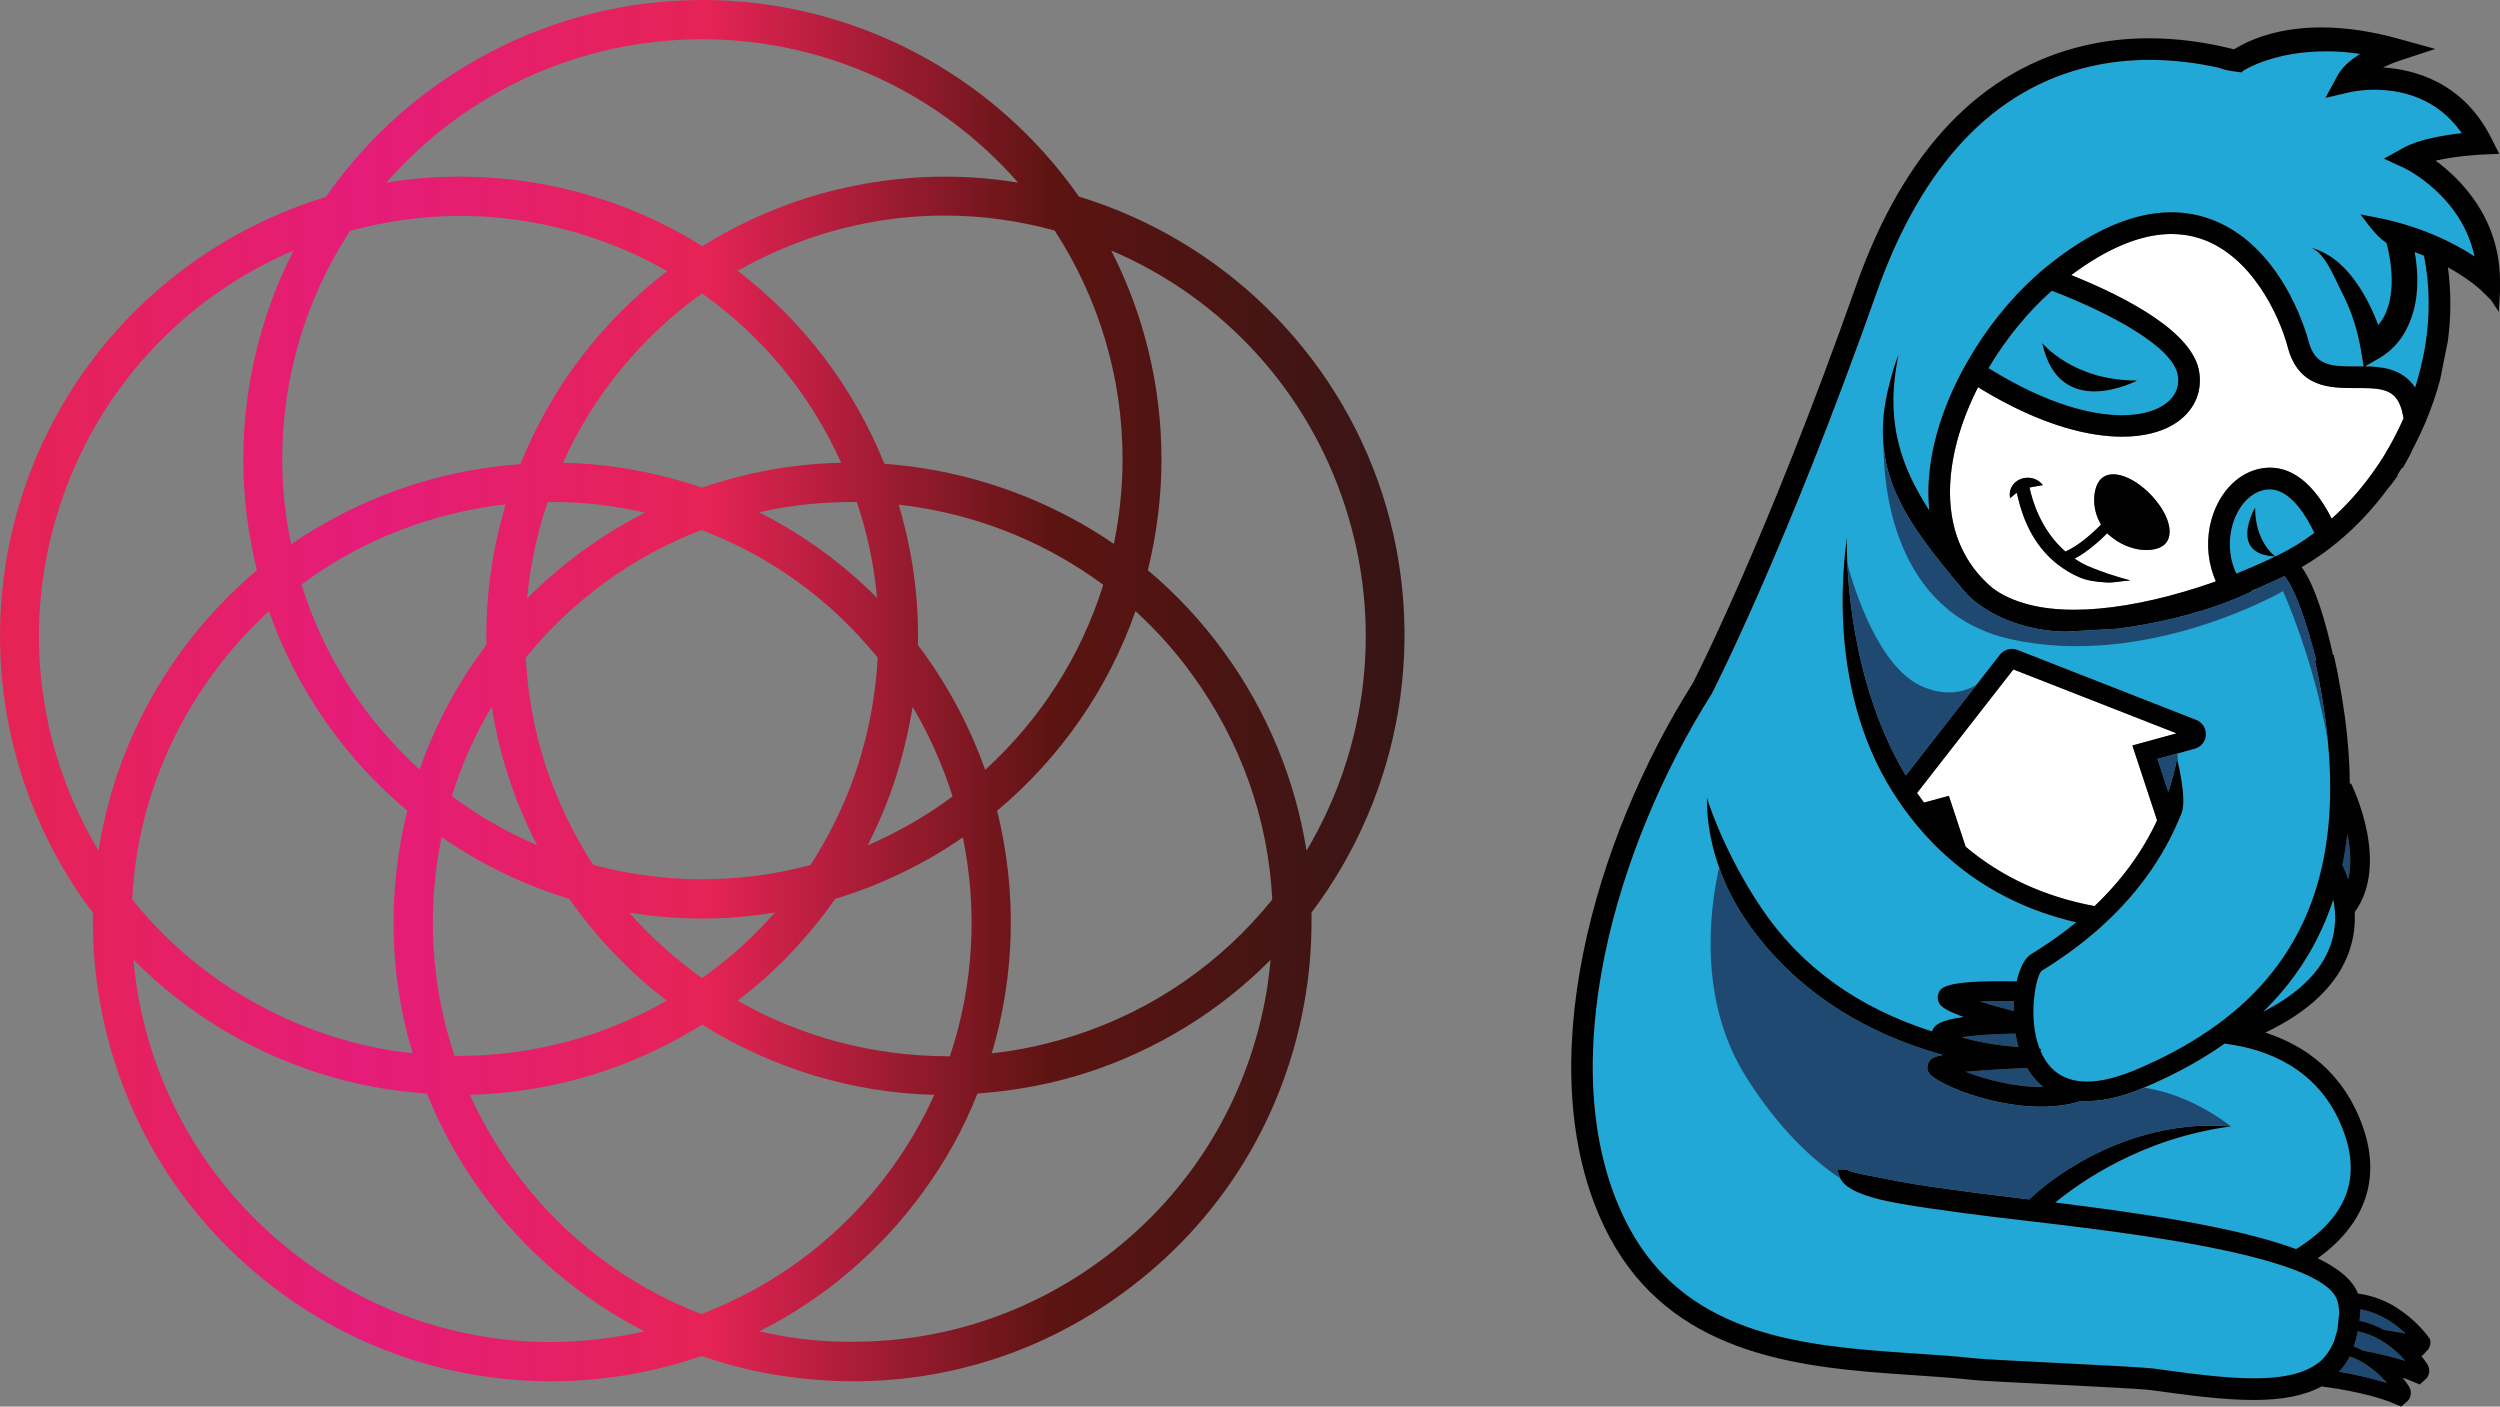
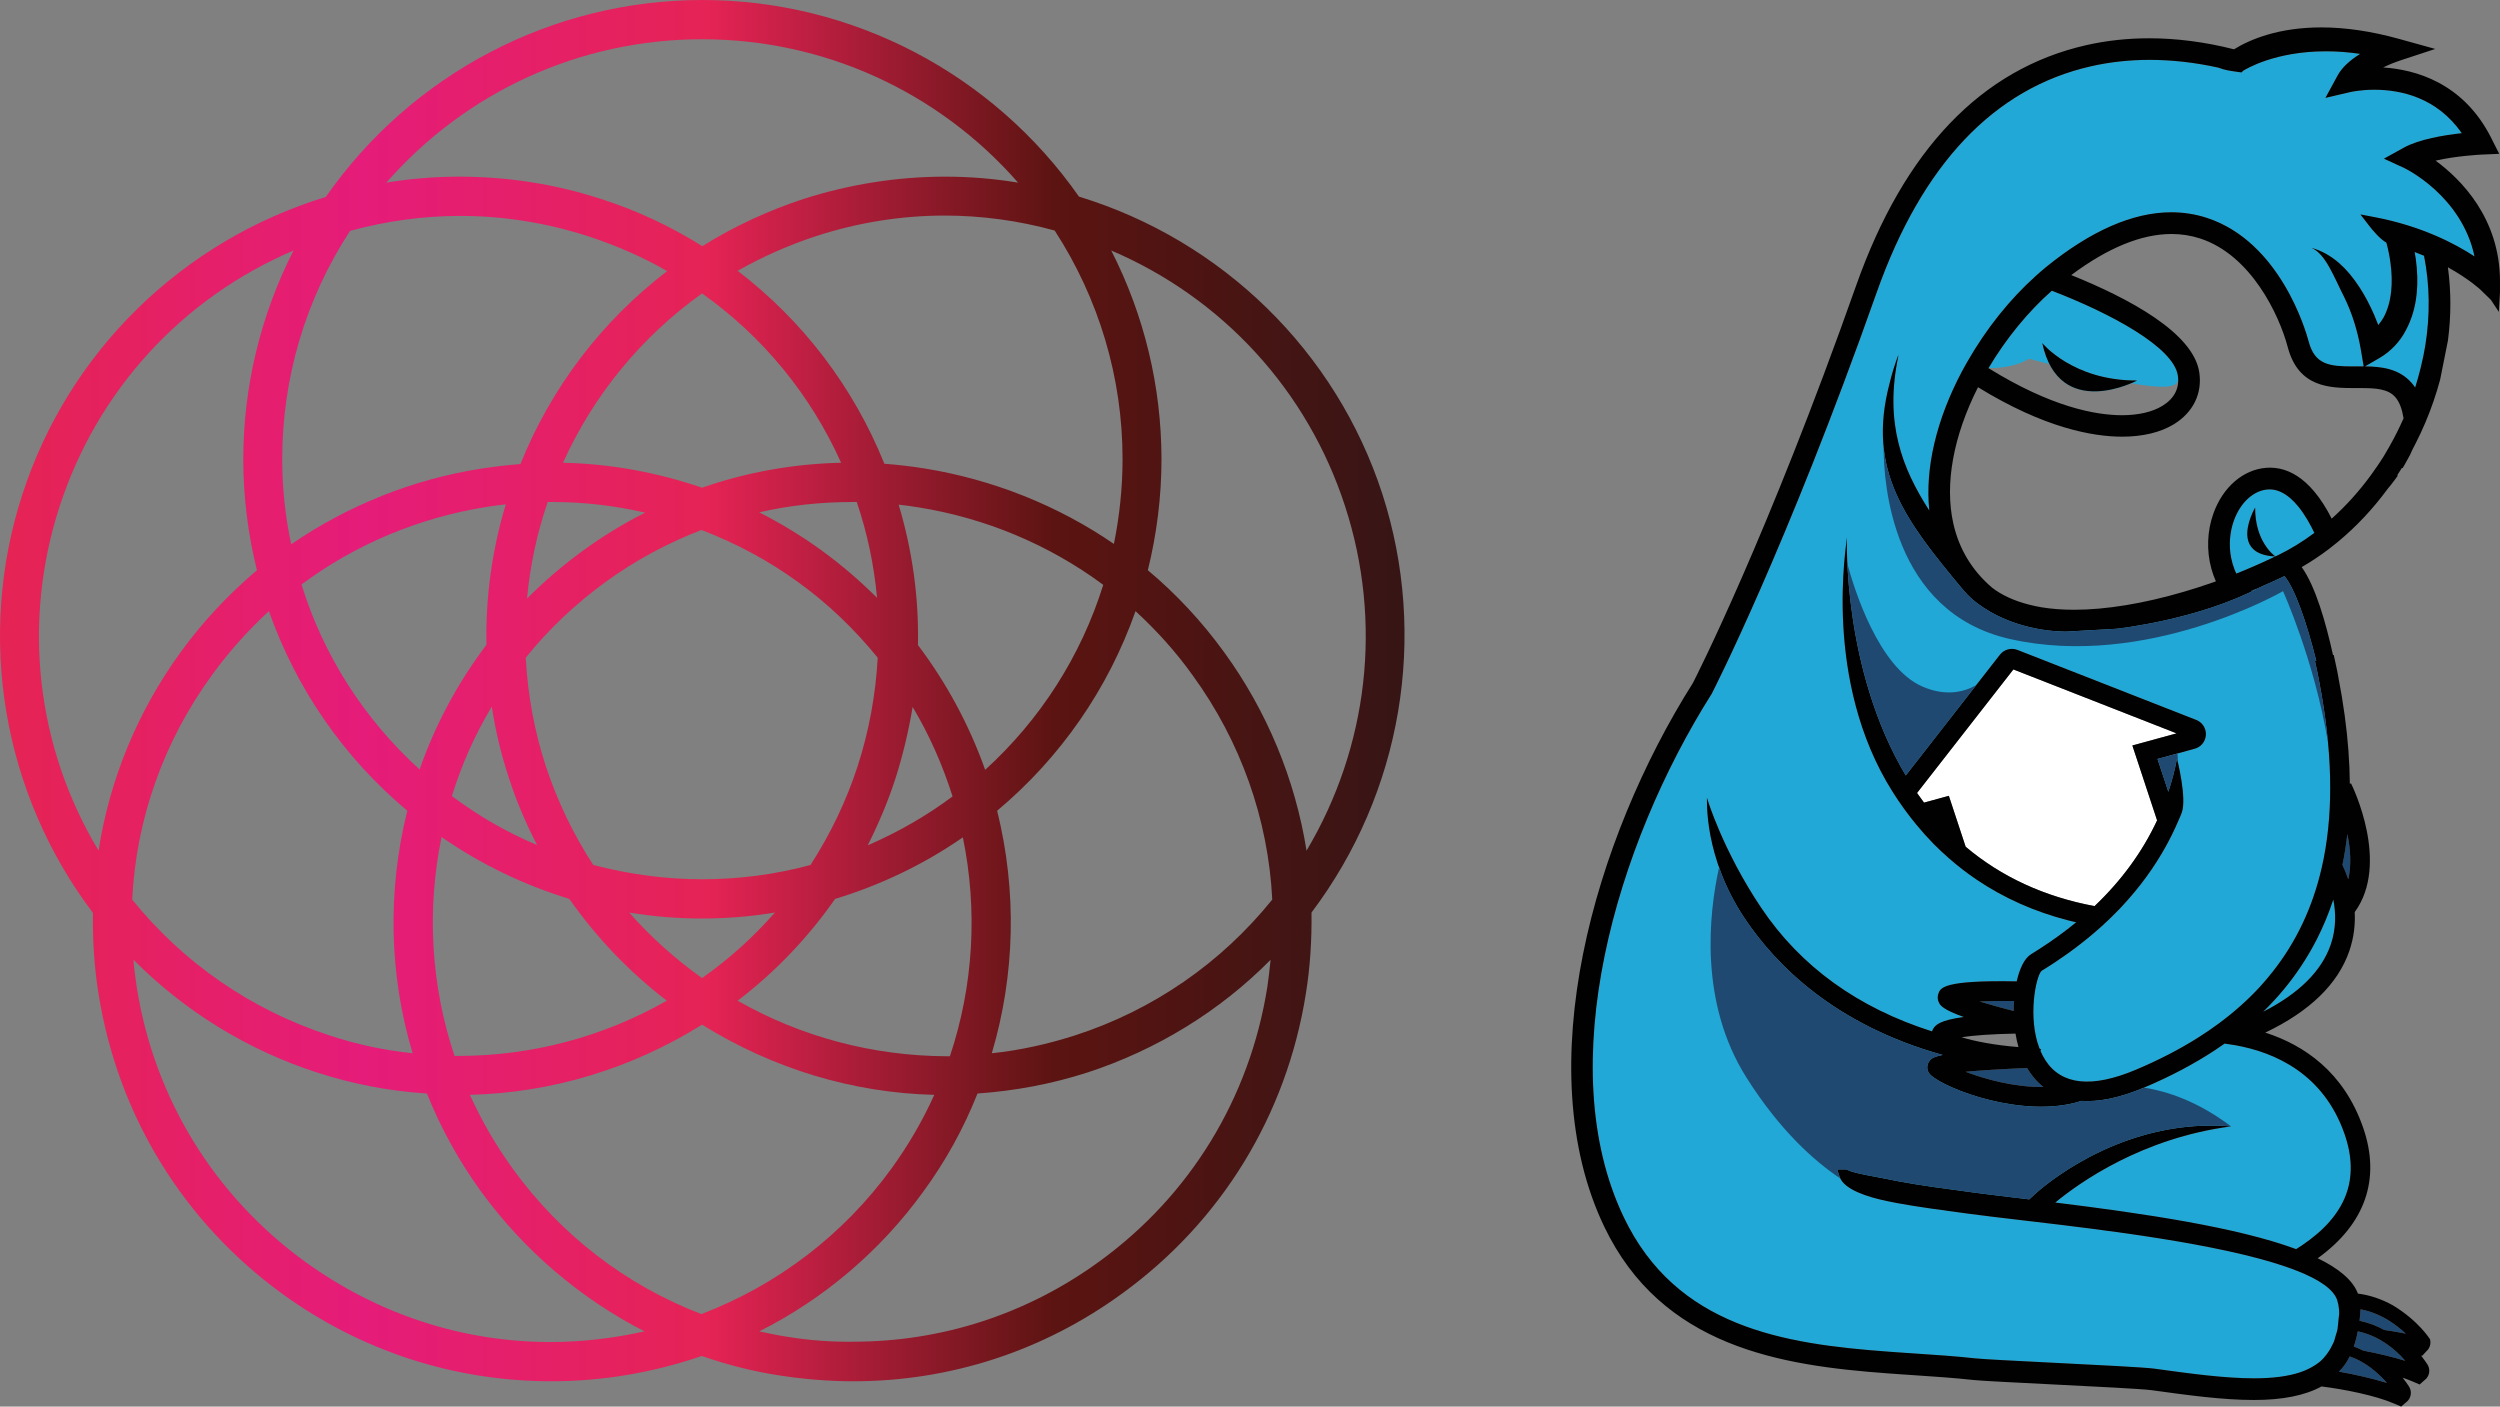
<svg xmlns="http://www.w3.org/2000/svg" version="1.1" id="Layer_1" x="0px" y="0px" width="1465.54px" height="824.561px" viewBox="0 0 1465.54 824.561" enable-background="new 0 0 1465.54 824.561" xml:space="preserve">
  <rect x="0" y="0" width="1465.54" height="824.561" fill="#808080" stroke="none" />
  <linearGradient id="SVGID_1_" gradientUnits="userSpaceOnUse" x1="-592.389" y1="-926.433" x2="-421.129" y2="-926.433" gradientTransform="matrix(4.737 0 0 4.737 2816.168 4793.541)">
    <stop offset="0" style="stop-color:#E52355" />
    <stop offset="0.25" style="stop-color:#E51C79" />
    <stop offset="0.5" style="stop-color:#E52355" />
    <stop offset="0.75" style="stop-color:#5B1411" />
    <stop offset="1" style="stop-color:#371515" />
  </linearGradient>
  <path fill="url(#SVGID_1_)" d="M300.586,685.108c-9.75-13.456-18.137-27.888-25.158-43.294  c47.976-1.169,94.977-15.407,136.125-41.148c41.345,25.742,88.15,39.979,136.125,41.148c-6.825,15.213-15.408,29.84-25.158,43.294  c-28.081,38.614-66.501,68.063-111.357,85.227C366.894,753.367,328.67,723.918,300.586,685.108 M461.284,783.596  c-5.264-0.781-10.725-1.951-16.187-3.122c38.029-19.112,71.183-47.39,96.146-81.908c12.871-17.551,23.597-36.857,31.789-57.531  c22.231-1.56,43.683-5.655,64.355-12.286c40.564-13.261,77.62-35.884,107.457-66.112c-0.585,5.655-1.17,11.115-1.951,16.187  c-10.336,64.942-45.245,122.084-98.486,160.699c-42.32,30.813-92.245,46.999-144.12,46.999  C487.417,786.716,474.156,785.74,461.284,783.596 M178.698,739.521c-53.045-38.614-88.149-95.56-98.486-160.503  c-0.779-5.266-1.56-10.726-1.95-16.382c30.033,30.229,67.088,53.046,107.651,66.112c20.478,6.631,42.125,10.922,64.357,12.286  c8.192,20.478,18.918,39.786,31.79,57.531c25.157,34.52,58.116,62.604,95.754,81.908c-18.332,4.097-36.858,6.242-55.19,6.242  C270.943,786.716,221.214,770.335,178.698,739.521 M454.262,534.943c-12.676,14.432-26.912,27.303-42.709,38.42  c-15.602-11.117-30.032-23.988-42.709-38.42c14.041,2.34,28.279,3.51,42.516,3.51C425.79,538.452,440.222,537.283,454.262,534.943   M432.422,586.623c22.036-16.771,41.148-36.859,57.14-59.676c26.913-8.192,52.071-20.283,74.889-36.08  c8.775,42.71,6.241,86.981-7.605,128.326c-0.585,0-1.366,0-1.95,0C511.795,618.997,469.671,607.881,432.422,586.623   M266.458,618.997c-13.847-41.345-16.382-85.615-7.605-128.324c23.012,15.991,48.169,28.082,74.888,36.274  c15.992,22.816,35.297,42.904,57.141,59.676c-37.249,21.258-79.374,32.374-122.083,32.374  C268.019,618.997,267.239,618.997,266.458,618.997 M525.056,455.96c4.291-13.456,7.605-27.498,9.946-41.541  c9.752,16.383,17.552,33.934,23.403,52.46c-15.406,11.507-32.178,21.063-49.729,28.669  C515.111,482.678,520.765,469.416,525.056,455.96 M264.897,466.686c5.656-18.332,13.456-35.883,23.403-52.459  c2.145,14.04,5.46,28.081,9.947,41.539c4.29,13.456,9.945,26.717,16.577,39.588C297.077,487.943,280.304,478.191,264.897,466.686   M192.935,606.905c-45.439-14.821-85.419-42.318-115.453-79.568c2.34-47.391,18.527-92.83,46.807-131.639  c9.75-13.457,21.062-26.133,33.348-37.443c15.993,45.439,43.88,85.808,81.13,117.012c-11.701,46.999-10.726,95.949,3.121,142.169  C225.113,615.682,208.731,612.172,192.935,606.905 M584.538,475.267c37.249-31.204,65.137-71.572,81.128-117.012  c12.286,11.31,23.597,23.791,33.349,37.443c28.278,38.809,44.464,84.444,46.805,131.639c-30.033,37.25-69.817,64.747-115.453,79.568  c-15.797,5.071-32.179,8.776-48.951,10.53C595.069,571.412,596.239,522.461,584.538,475.267 M347.783,507.056  c-11.702-17.942-21.063-37.444-27.889-58.118c-6.631-20.476-10.531-41.733-11.702-63.381c13.457-16.772,29.253-31.594,46.61-44.27  c17.357-12.676,36.274-22.817,56.361-30.619c20.478,7.802,39.59,18.137,56.751,30.619c17.356,12.482,32.96,27.498,46.61,44.27  c-1.171,21.452-5.07,42.905-11.701,63.381c-6.631,20.479-15.991,39.979-27.693,58.118c-20.867,5.655-42.125,8.386-63.771,8.386  C390.102,515.441,368.649,512.515,347.783,507.056 M538.124,378.146c0.584-27.888-3.315-55.58-11.312-82.298  c3.901,0.39,7.802,0.974,11.507,1.56c39.2,6.241,76.644,21.842,108.433,45.441c-13.067,41.735-36.859,78.983-69.232,108.432  C568.157,424.95,554.896,400.377,538.124,378.146 M176.749,342.652c31.594-23.597,69.037-39.199,108.236-45.441  c3.706-0.583,7.605-1.169,11.505-1.56c-7.995,26.718-11.896,54.216-11.31,82.298c-16.771,22.233-30.032,46.805-39.199,73.134  C213.607,421.636,189.62,384.386,176.749,342.652 M481.761,322.76c-11.505-8.386-23.792-15.796-36.664-22.427  c17.747-4.095,36.078-6.046,54.606-6.046c0.975,0,1.755,0,2.535,0c6.241,18.332,10.141,37.054,11.896,56.167  C504.189,340.506,493.267,331.146,481.761,322.76 M321.064,294.287c0.975,0,1.951,0,3.122,0c18.135,0,36.273,2.145,54.02,6.241  c-12.871,6.435-25.157,14.042-36.665,22.428c-11.507,8.386-22.427,17.745-32.569,27.887  C310.727,331.536,314.823,312.618,321.064,294.287 M330.034,271.274c17.943-39.784,46.026-73.912,81.519-99.267  c35.494,25.158,63.577,59.289,81.519,99.267c-27.693,0.585-55.191,5.461-81.519,14.627  C385.226,276.93,357.923,271.859,330.034,271.274 M717.542,382.241c-12.873-17.747-27.888-33.933-44.661-47.974  c5.266-21.258,7.996-43.295,7.996-64.943c0-42.71-10.14-84.641-29.448-122.473c65.333,27.888,115.063,82.104,137.101,149.971  s13.651,140.807-22.622,201.848C759.277,456.934,742.699,416.759,717.542,382.241 M34.968,296.822  c22.039-67.867,71.769-122.083,137.101-149.971c-19.306,37.833-29.449,79.958-29.449,122.473c0,21.842,2.731,43.684,7.997,64.943  c-16.772,14.236-31.788,30.227-44.661,47.974c-25.157,34.52-41.735,74.692-48.168,116.429  C21.121,437.629,12.93,364.493,34.968,296.822 M165.438,269.324c0-47.781,13.652-94.001,39.784-133.98  c21.452-5.852,43.101-8.776,64.747-8.776c25.353,0,50.705,4.095,75.279,12.091c15.992,5.265,31.399,11.896,45.83,20.282  c-38.224,29.253-67.867,68.064-86.005,113.112c-7.995,0.585-15.797,1.561-23.402,2.73c-39.784,6.241-78.008,21.647-110.967,44.27  C167.192,302.673,165.438,285.901,165.438,269.324 M541.828,274.589c-7.412-1.17-15.406-2.144-23.403-2.729  c-18.137-45.05-47.781-83.859-86.004-113.113c14.431-8.191,29.837-15.017,45.83-20.283c24.572-7.995,49.925-12.09,75.473-12.09  c21.647,0,43.293,2.924,64.551,8.775c25.938,39.98,39.785,86.2,39.785,133.981c0,16.577-1.755,33.348-5.07,49.729  C620.033,296.237,581.807,281.025,541.828,274.589 M411.553,23.013c71.378,0,138.465,30.619,185.27,84.054  c-14.041-2.34-28.474-3.511-42.709-3.511c-28.279,0-56.167,4.485-83.079,13.066c-20.673,6.826-40.761,15.993-59.288,27.693  c-18.722-11.701-38.615-21.062-59.481-27.693c-26.913-8.775-54.801-13.066-83.079-13.066c-14.237,0-28.669,1.171-42.71,3.511  C273.283,53.63,340.175,23.013,411.553,23.013 M190.985,115.452c-84.249,25.743-150.752,90.684-177.86,174.349  C-13.982,373.27,1.425,464.931,54.47,535.138c-0.195,15.991,0.78,31.983,3.317,47.585c11.31,70.987,49.534,133.395,107.651,175.713  c46.22,33.545,100.826,51.292,157.771,51.292c30.032,0,59.677-5.071,88.15-14.822c15.211,5.266,30.619,9.167,46.22,11.507  c14.042,2.145,28.473,3.315,42.709,3.315c56.751,0,111.357-17.746,157.578-51.485c58.116-42.125,96.34-104.532,107.651-175.715  c2.535-15.601,3.511-31.593,3.315-47.584c53.045-70.402,68.453-161.868,41.539-245.337c-27.108-83.469-93.61-148.604-177.86-174.349  C582.002,43.1,499.703,0,411.75,0C323.795,0,241.495,43.1,190.985,115.452" />
  <g>
    <path fill="#21A8D6" d="M1348.678,566.757c-3.064,4.599-6.377,9.037-9.933,13.326c-3.745,4.515-7.768,8.857-12.064,13.04   c20.946-10.691,34.24-23.832,39.598-39.283c3.291-9.488,3.078-18.706,1.543-26.512c-2.683,8.133-5.91,15.93-9.707,23.389   C1355.284,556.271,1352.116,561.601,1348.678,566.757" />
-     <path fill="#FFFFFF" d="M1404.326,233.015l-0.191-0.245c-4.271-4.868-11.631-5.271-20.096-5.271l-3.299,0.008   c-14.832-0.054-33.289-0.12-39.622-24c-5.063-19.102-21.584-54.016-51.387-63.718c-5.337-1.736-10.973-2.618-16.749-2.618   c-17.629,0-37.387,8.098-58.787,24.083c33.477,13.492,71.53,33.729,75.048,56.951c1.882,12.422-3.546,23.539-14.895,30.499   c-7.767,4.763-18.248,7.281-30.312,7.281c-17.184,0-45.645-5.093-84.5-28.988c-14.481,28.634-19.622,56.88-14.475,79.861   c3.367,15.02,11.042,27.707,22.813,37.708c5.569,4.291,12.842,7.641,21.499,9.857c2.627,0.674,5.021,1.186,7.321,1.565   c5.891,0.975,12.358,1.468,19.222,1.468c18.562,0,40.806-3.652,64.326-10.565c5.092-1.495,10.133-3.103,14.983-4.771   c1.261-0.435,2.515-0.874,3.765-1.319c-1.038-2.331-1.917-4.787-2.615-7.308c-2.962-10.681-2.533-22.268,1.211-32.63   c5.577-15.416,17.441-25.618,30.966-26.625c0.729-0.056,1.457-0.084,2.179-0.084c7.389,0,14.409,2.937,20.869,8.728   c1.715,1.536,3.43,3.326,5.104,5.32c3.66,4.364,7.072,9.675,10.172,15.828c8.445-7.555,16.226-16.201,23.168-25.751   c1.192-1.639,2.364-3.292,3.5-4.979c1.378-2.04,2.666-3.944,3.88-5.906c0.897-1.45,1.741-2.938,2.586-4.427l0.605-1.066   c3.061-5.367,5.882-10.973,8.39-16.674c-0.421-2.64-1.01-4.983-1.756-6.978C1406.465,236.139,1405.48,234.377,1404.326,233.015    M1269.063,318.997c-2.354,2.291-6.307,3.45-10.856,3.45c-4.645,0-9.85-1.36-14.64-3.814c-1.905-0.978-3.686-2.153-5.374-3.526   c-0.837-0.68-1.747-1.261-2.505-2.038c-0.144-0.147-0.247-0.326-0.387-0.477c-3.955,3.991-11.379,10.793-19.106,14.885   c1.404,0.943,2.821,1.882,4.372,2.719c1.937,1.045,4.021,1.972,6.198,2.821c4.277,1.667,12.238,4.757,22.123,7.189   c-5.332,0.443-10.087,1.511-14.096,1.244c-6.186-0.412-11.426-1.036-16.272-3.219c-2.08-0.937-4.072-1.938-5.938-3.045   c-2.236-1.323-4.329-2.74-6.275-4.258c-0.704-0.551-1.395-1.105-2.062-1.677c-15.512-13.249-19.969-31.497-21.95-40.331   c-1.611,0.992-1.693,1.345-3.934,3.173c-0.429-2.218-0.301-4.668,0.97-6.733c1.08-2.18,3.253-3.888,5.626-4.725   c4.858-1.55,9.879,0.034,12.598,3.782c-3.168,0.534-5.612,0.903-7.806,1.378c1.544,7.44,6.588,24.931,20.997,37.519   c7.5-3.117,16.184-10.958,20.882-15.782c-2.146-3.711-3.556-7.878-3.906-12.28c-0.487-6.123,1.049-11.713,4.006-14.593   c5.864-5.703,18.304-1.762,28.942,9.162c1.104,1.134,2.083,2.29,3.031,3.449c1.366,1.665,2.607,3.34,3.642,5.01   C1272.522,306.652,1273.438,314.734,1269.063,318.997" />
    <path fill="#1F4971" d="M1399.248,810.696c-3.708-4.292-9.091-9.342-16.066-13.077c-1.782-0.956-3.728-1.745-5.733-2.468   c-1.655,3.36-3.736,6.449-6.354,8.927C1380.682,805.745,1391.242,808.217,1399.248,810.696" />
    <path fill="#21A8D6" d="M1319.347,346.546c1.251-0.09,2.563-0.781,3.879-1.62C1321.941,345.467,1320.658,346.009,1319.347,346.546" />
    <path fill="#21A8D6" d="M1342.696,292.126c-4.006-3.479-8.115-5.244-12.216-5.244c-0.332,0-0.667,0.01-1.003,0.032   c-8.438,0.627-16.085,7.628-19.935,18.269c-2.465,6.821-3.032,14.586-1.598,21.859c0.466,2.36,1.143,4.683,2.013,6.898   c0.313,0.8,0.641,1.567,0.984,2.313c7.027-2.795,13.842-5.757,20.295-8.827l2.594-1.221c-6.381-0.282-10.448-1.936-12.951-4.309   c-1.903-1.807-2.905-4.028-3.295-6.396c-1.337-8.15,4.426-17.955,4.426-17.955c-0.034,4.76,0.593,8.816,1.552,12.285   c0.74,2.679,1.678,4.989,2.701,6.961c3.33,6.421,7.4,9.246,7.613,9.392l1.541-0.727c7.195-3.485,14.36-7.876,21.302-13.06   c-2.254-4.763-5.517-10.729-9.605-15.68C1345.656,294.951,1344.168,293.408,1342.696,292.126" />
    <path fill="#1F4971" d="M1376.052,488.904c-0.702,6.212-1.66,12.255-2.869,18.133c1.13,2.379,2.325,5.212,3.417,8.42   C1378.583,506.8,1377.799,497.327,1376.052,488.904" />
    <path fill="#1F4971" d="M1410.043,797.737c-3.462-4.01-8.434-8.636-14.745-12.275c-2.977-1.717-6.288-3.141-9.884-4.208   c-1.045-0.309-2.114-0.587-3.203-0.834c-0.569,2.877-1.337,5.927-2.368,8.931c1.912,0.722,3.771,1.499,5.504,2.398   C1393.955,793.375,1402.985,795.555,1410.043,797.737" />
    <path fill="#1F4971" d="M1397.705,779.672c3.395,0.48,6.684,1.014,9.712,1.583c0.979,0.184,1.934,0.372,2.852,0.561   c-0.193-0.183-0.403-0.373-0.604-0.561c-2.435-2.267-5.428-4.694-8.934-6.908c-4.746-2.996-10.43-5.583-16.936-6.81   c-0.081,1.643-0.249,3.974-0.594,6.727c0.136,0.03,0.276,0.051,0.413,0.083C1388.835,775.487,1393.553,777.347,1397.705,779.672" />
    <path fill="#1F4971" d="M1188.323,626.06c-16.224,0.711-28.031,1.492-36.038,2.23c11.388,4.381,28.822,9.144,45.613,8.927   C1193.62,633.808,1190.516,629.806,1188.323,626.06" />
    <path fill="#21A8D6" d="M1401.258,153.547c0.875,6.402,1.035,12.044,0.483,17.25c-0.621,5.872-2.142,11.053-4.469,15.359   c-0.851,1.452-1.863,2.901-3.108,4.399c-0.736-1.981-1.474-3.869-2.257-5.666c-2.623-6.058-5.412-11.33-8.521-16.143   c-3.823-5.942-7.714-10.617-11.883-14.279c-4.974-4.421-10.687-7.599-16.535-9.187c8.337,3.477,13.195,17.041,19.185,28.74   c4.537,9.142,7.943,19.896,9.832,31.089l1.336,7.853l0.299,1.819h-0.874c-1.175,0-2.35,0-3.661,0.022h-1.773   c-8.705,0-15.337-0.39-19.943-4.145c-2.672-2.141-4.653-5.434-5.965-10.409c-1.59-5.94-16.627-58.517-59.737-72.541   c-6.678-2.166-13.68-3.271-20.818-3.271c-22.499,0-47.233,10.846-73.531,32.217c-0.139,0.093-0.254,0.208-0.506,0.437   c-1.935,1.566-3.823,3.249-5.459,4.722c-15.246,13.678-29.086,31.019-40.141,50.364c-0.989,1.727-1.979,3.454-2.924,5.228   c-6.034,11.306-10.707,22.638-14.002,33.738c-5.044,16.904-6.863,33.229-5.298,48.13c-8.681-13.473-15.728-27.45-19.021-43.709   c-2.764-13.68-2.902-28.97,0.898-46.957c-0.093,0.208-0.161,0.438-0.23,0.646c0.091-0.415,0.138-0.806,0.23-1.245   c-2.188,5.874-3.893,11.447-5.183,16.789c-3.639,13.841-4.629,26.069-3.478,37.354v0.069c3.155,30.466,21.97,54.001,46.634,83.618   c1.659,1.957,3.502,3.823,5.689,5.734c5.94,5.066,19.137,14.07,40.623,17.524c1.819,0.277,3.639,0.53,5.529,0.715   c2.601,0.254,5.341,0.392,8.127,0.482l29.869-1.704c0,0,48.036-5.065,84.308-24.409c4.999-2.143,9.764-4.308,14.209-6.449   c5.988,7.023,12.919,26.875,18.607,49.513c-0.23,0.092-0.484,0.16-0.715,0.253c0.576,2.672,1.151,5.297,1.681,7.9   c0.323,1.564,0.576,3.107,0.875,4.675c2.35,12.204,4.031,23.949,5.068,35.211c0,0.046,0.022,0.067,0.022,0.115   c2.325,24.871,1.475,47.462-2.555,67.91c-0.37,1.776-0.737,3.548-1.13,5.3c-5.318,23.214-14.923,43.568-28.948,61.255   c-2.395,3.041-4.903,6.033-7.552,8.913c-7.025,7.578-14.969,14.624-23.789,21.166c-3.823,2.809-7.784,5.547-11.952,8.174   c-9.188,5.826-19.229,11.191-30.099,16.074c-2.142,0.991-4.307,1.934-6.519,2.879c-25.862,10.916-43.731,9.051-53.151-5.529   c-1.129-1.749-2.096-3.613-2.925-5.548l0.462-0.69l-0.991-0.646c-3.5-9.073-4.054-19.598-3.294-28.278   c0.762-8.728,2.811-15.591,4.469-17.227c10.893-6.632,20.841-13.818,29.893-21.463c1.635-1.381,3.27-2.786,4.835-4.191   c3.684-3.315,7.231-6.725,10.593-10.201c0.761-0.807,1.475-1.589,2.211-2.396c10.018-10.754,18.469-22.315,25.285-34.636   c2.67-4.791,5.089-9.717,7.253-14.761c0.485-1.105,0.991-2.188,1.429-3.293l0.67-1.636h-0.024c2.67-6.724-0.69-23.213-2.119-29.453   v-0.023c-0.348-1.521-0.575-2.419-0.575-2.419c-1.267,6.607-2.995,13.104-5.09,19.481l-6.356-19.252l11.674-3.201l10.158-2.786   c3.709-1.013,6.334-4.282,6.54-8.106c0.206-3.846-2.072-7.367-5.643-8.749l-104.852-41.061c-3.638-1.429-7.852-0.277-10.248,2.809   l-13.955,17.87l-41.245,52.898c-27.129-45.413-33.047-98.38-34.221-124.057c-0.461-9.511-0.276-15.268-0.253-15.521   c-0.046,1.196-1.429,9.557-2.119,22.43c-1.611,29.154,0.3,81.545,28.993,126.913c4.169,6.633,8.82,13.08,13.955,19.299   c3.179,3.823,6.519,7.555,10.063,11.167c2.833,2.879,5.758,5.573,8.752,8.199c1.221,1.059,2.44,2.117,3.686,3.155   c4.052,3.361,8.266,6.516,12.597,9.464c16.051,10.847,34.06,18.861,53.955,23.975c1.476,0.368,2.972,0.735,4.491,1.081   c-6.588,5.413-13.702,10.572-21.303,15.454c-1.703,1.105-3.407,2.187-5.156,3.269c-3.755,2.28-6.68,8.223-8.406,15.891   c-3.801-0.069-7.253-0.092-10.431-0.092c-33.048,0.092-34.452,4.169-35.558,7.509c-0.576,1.749-0.393,3.639,0.529,5.297   c0.76,1.335,2.119,3.799,14.462,8.175c-14.231,1.91-16.42,4.813-17.594,6.356c-0.484,0.644-0.806,1.358-1.059,2.071   c-43.411-13.794-76.987-37.995-100.039-72.331c-9.166-13.657-16.144-26.806-21.209-37.652   c-7.371-15.821-10.662-26.737-10.687-26.989c0.092,0.988-0.943,18.099,7.093,40.854c3.246,9.211,8.015,19.366,14.924,29.731   c18.769,28.142,53.611,62.775,116.158,80.208c-6.61,1.314-7.416,2.765-8.29,4.424c-1.037,1.957-0.945,4.238,0.23,6.148   c4.259,6.793,47.624,25.217,82.396,18.216c2.373-0.485,4.721-1.105,7.023-1.844c4.769,0.298,10.134-0.022,16.189-1.242   c6.059-1.221,12.804-3.294,20.29-6.448c4.468-1.891,8.819-3.847,13.034-5.874c10.341-4.975,19.876-10.317,28.674-16.097   c1.956-1.289,3.868-2.602,5.733-3.938c1.979,0.253,4.008,0.553,6.079,0.919c23.649,4.191,51.999,16.882,64.228,52.048   c9.213,26.437,1.036,47.832-25.009,65.354c-1.084,0.736-2.21,1.451-3.362,2.164c-34.544-12.756-88.317-20.771-141.215-27.313   c14.417-11.883,51.032-37.813,103.079-44.63c-59.141-4.927-103.516,29.478-114.638,39.381c-1.866,1.658-3.087,2.833-3.662,3.409   l-10.203-1.221c-8.45-1.015-16.373-1.979-23.097-2.902c-14.97-2.002-30.422-4.053-42.788-6.355l-6.149-1.221   c-2.304-0.507-4.974-0.989-7.691-1.497c-6.195-1.15-13.886-2.58-16.396-3.985l-0.921-0.413h-5.39l1.427,4.307   c0.115,0.345,0.256,0.691,0.439,1.015c3.315,6.839,16.119,10.892,26.897,13.149c0.323,0.068,0.485,0.115,0.485,0.115   c1.979,0.415,3.936,0.829,6.078,1.219c12.25,2.236,26.852,4.192,42.305,6.265c8.267,1.106,18.331,2.304,29.983,3.66l3.225,0.391   l4.95,0.576c0.253,0.024,0.551,0.07,0.806,0.093c38.941,4.604,106.669,12.688,146.118,26.158c2.533,0.853,4.951,1.75,7.231,2.651   c12.574,5.019,21.164,10.705,23.236,17.179c0.554,1.75,0.899,3.545,1.035,5.551c0.047,0.688,0.092,1.404,0.07,2.14   c-0.023,0.692-0.091,1.29-0.186,1.91c-0.068,0.506-0.138,1.035-0.185,1.591l-0.091,1.174c-0.069,0.967-0.16,1.958-0.3,2.855   c-0.068,0.346-0.091,0.715-0.136,1.083c-0.025,0.253-0.025,0.506-0.072,0.736c-0.115,0.554-0.253,1.06-0.414,1.564l-0.736,2.442   c-0.139,0.414-0.254,0.85-0.346,1.289c-0.16,0.575-0.3,1.15-0.506,1.656c-0.185,0.487-0.415,0.923-0.645,1.361   c-0.162,0.346-0.322,0.668-0.484,0.989c-0.575,1.174-1.105,2.166-1.634,2.994c-0.485,0.784-1.014,1.591-1.567,2.304   c-1.059,1.359-2.35,2.924-3.823,4.169c-0.989,0.852-2.094,1.589-2.947,2.141c-2.604,1.704-5.55,3.133-8.752,4.215   c-7.093,2.371-15.981,3.546-27.127,3.546c-17.273,0-37.262-2.764-58.448-5.667c-5.643-0.781-32.793-2.141-59.045-3.454   c-21.281-1.059-41.383-2.071-45.852-2.579c-11.146-1.243-22.867-2.024-35.373-2.854l-9.486-0.644   c-1.913-0.141-6.172-0.438-6.172-0.438c-61.533-4.514-124.196-14.303-155.056-78.854c-42.373-88.591-4.675-217.877,51.494-306.699   l0.115-0.207c0.391-0.761,43.408-84.402,96.606-234.964c26.574-75.237,68.879-119.914,125.737-132.787   c10.962-2.487,22.5-3.754,34.312-3.754c13.035,0,26.555,1.521,40.186,4.538l3.086,0.99c2.188,0.714,7.854,1.474,8.981,1.613   l1.611,0.208l0.922-0.921c1.865-1.198,18.885-11.446,48.591-11.446c6.54,0,13.242,0.506,20.059,1.496   c-6.356,3.962-10.777,8.176-13.196,12.644l-7.162,13.149l14.601-3.408c0.23-0.046,5.92-1.358,14.048-1.358   c15.591,0,36.686,4.56,51.286,25.47c-10.433,1.128-25.009,3.547-34.013,8.521l-11.631,6.425l12.046,5.551   c0.344,0.161,33.528,16.144,41.037,51.745c-11.63-7.645-31.183-17.801-58.426-23.004l-8.451-1.613l5.25,6.794   c1.449,1.889,5.963,7.485,9.993,9.764C1399.922,145.902,1400.727,149.771,1401.258,153.547" />
    <path fill="#FFFFFF" d="M1180.27,392.436l-56.473,72.416c1.318,1.907,2.681,3.792,4.084,5.657l14.562-3.994l9.855,29.852   c20.926,17.664,46.184,29.313,75.563,34.808c15.81-15.028,28.075-31.822,36.658-50.253l-14.496-43.906l25.93-7.112L1180.27,392.436   z" />
    <path fill="#1F4971" d="M1160.476,587.069c5.688,1.77,12.61,3.72,19.99,5.606c-0.009-1.982,0.051-3.944,0.175-5.868   C1173.682,586.736,1166.542,586.818,1160.476,587.069" />
-     <path fill="#1F4971" d="M1183.253,613.81c-0.717-2.56-1.292-5.205-1.727-7.896c-13.954,0.232-24.867,1.083-31.657,2.127   C1157.271,610.364,1169.572,612.751,1183.253,613.81" />
    <path fill="#21A8D6" d="M1415.5,147.741c0.252,1.286,0.456,2.5,0.632,3.696c1.052,7.664,1.225,14.504,0.532,20.944   c-0.783,7.673-2.87,14.747-6.205,21.008c-3.409,6.761-8.964,12.645-15.608,16.496l-8.463,4.903   c9.459,0.097,19.863,1.221,27.272,9.585l0.104,0.118c0.714,0.817,1.394,1.711,2.032,2.68c1.189-3.74,2.285-7.659,3.265-11.664   c1.157-4.723,2.024-8.907,2.657-12.797c2.913-17.958,2.668-35.711-0.725-52.792C1419.198,149.164,1417.361,148.436,1415.5,147.741" />
-     <path fill="#21A8D6" d="M1276.682,220.119c-2.526-16.679-39.467-36.461-73.865-49.697c-13.893,12.234-26.95,28.203-37.134,45.395   c36.729,22.746,62.76,27.589,78.248,27.589c9.657,0,17.878-1.914,23.77-5.532C1274.687,233.587,1277.793,227.447,1276.682,220.119    M1197.202,201.121c0,0,17.897,22.119,55.59,21.951C1252.792,223.071,1207.141,247.319,1197.202,201.121" />
-     <path fill="#010101" d="M1263.703,293.27c-0.95-1.159-1.93-2.315-3.033-3.449c-10.639-10.924-23.078-14.865-28.942-9.162   c-2.957,2.88-4.493,8.47-4.006,14.593c0.351,4.402,1.76,8.568,3.906,12.28c-4.698,4.824-13.382,12.665-20.882,15.782   c-14.409-12.588-19.453-30.078-20.995-37.519c2.191-0.475,4.636-0.844,7.804-1.378c-2.72-3.748-7.739-5.332-12.598-3.782   c-2.375,0.837-4.546,2.545-5.627,4.725c-1.271,2.065-1.398,4.516-0.969,6.733c2.238-1.828,2.321-2.181,3.933-3.173   c1.982,8.832,6.438,27.081,21.951,40.331c0.667,0.571,1.357,1.126,2.062,1.677c1.946,1.518,4.039,2.935,6.275,4.258   c1.866,1.106,3.857,2.108,5.938,3.045c4.847,2.183,10.087,2.807,16.272,3.219c4.01,0.267,8.764-0.801,14.096-1.244   c-9.885-2.433-17.846-5.522-22.124-7.189c-2.177-0.849-4.261-1.776-6.197-2.821c-1.552-0.837-2.968-1.775-4.372-2.719   c7.729-4.092,15.151-10.894,19.106-14.885c0.141,0.15,0.244,0.329,0.388,0.477c0.757,0.777,1.668,1.356,2.504,2.038   c1.688,1.373,3.469,2.549,5.374,3.526c4.79,2.454,9.995,3.814,14.64,3.814c4.549,0,8.503-1.159,10.857-3.45   c4.373-4.263,3.458-12.345-1.723-20.718C1266.308,296.609,1265.067,294.935,1263.703,293.27" />
+     <path fill="#21A8D6" d="M1276.682,220.119c-2.526-16.679-39.467-36.461-73.865-49.697c-13.893,12.234-26.95,28.203-37.134,45.395   c9.657,0,17.878-1.914,23.77-5.532C1274.687,233.587,1277.793,227.447,1276.682,220.119    M1197.202,201.121c0,0,17.897,22.119,55.59,21.951C1252.792,223.071,1207.141,247.319,1197.202,201.121" />
    <path fill="#010101" d="M1197.202,201.121c9.938,46.198,55.59,21.951,55.59,21.951   C1215.097,223.239,1197.202,201.121,1197.202,201.121" />
    <path fill="#010101" d="M1427.781,94.172c12.188-2.82,26.224-3.508,26.918-3.542l10.377-0.451l-4.668-9.277   c-16.361-32.531-44.723-40.157-63.389-41.357c3.821-1.854,7.397-3.23,9.509-3.926l21.064-6.928l-21.366-5.928   c-16.025-4.444-31.305-6.697-45.409-6.697c-24.777,0-41.379,6.803-51.224,12.832c-16.874-4.286-33.605-6.458-49.752-6.458   c-12.671,0-25.062,1.354-36.829,4.024c-61.399,13.915-106.793,61.334-134.916,140.941c-52.14,147.598-93.817,229.33-95.685,232.965   c-57.927,91.667-96.46,225.699-52.017,318.635c33.789,70.637,103.432,81.466,166.06,86.068l6.192,0.452l9.406,0.638   c12.185,0.813,23.693,1.578,34.495,2.785c4.639,0.513,24.706,1.515,45.95,2.576c24.977,1.249,53.284,2.663,58.741,3.417   c21.497,2.959,41.803,5.752,59.934,5.752c16.901,0,29.919-2.597,39.748-7.934c12.794,1.596,31.229,5.127,42.696,10.09l3.991,1.711   l3.884-3.397l0.157-0.186c1.978-2.337,2.184-5.645,0.505-8.243c-0.81-1.242-2.039-3.021-3.68-5.092   c2.188,0.734,4.169,1.485,5.935,2.247l4.011,1.724l3.884-3.424l0.156-0.187c1.979-2.353,2.168-5.668,0.478-8.243   c-0.812-1.249-2.051-3.038-3.706-5.123l0.644,0.209l3.545-3.799l0.14-0.206c1.179-1.726,1.493-3.818,0.963-5.736   c0,0-6.676-10.787-21.695-19.841c-6.59-3.684-13.537-6.06-20.584-6.939c-2.989-7.983-11.371-14.8-23.576-20.712   c27.877-20.055,37.118-46.478,26.613-76.647c-11.372-32.685-34.696-48.346-57.331-55.635   c26.065-12.449,42.591-28.479,49.258-47.857c2.744-7.979,3.517-15.7,3.157-22.784c20.79-28.457-1.21-73.548-2.176-75.489   l-0.678,0.338c-0.114-12.667-1.087-25.934-2.982-39.886c-1.027-7.556-2.312-15.304-3.859-23.252   c-0.213-1.101-0.392-2.176-0.616-3.283c-0.606-3.014-1.278-6.107-1.979-9.22c-0.141,0.044-0.289,0.093-0.429,0.137   c-4.215-19.132-10.283-40.335-18.364-51.592c5.337-3.076,10.66-6.592,15.899-10.56c1.768-1.34,3.505-2.726,5.223-4.146   c10.851-8.96,20.776-19.544,29.506-31.46c0.443-0.495,1.906-2.175,3.947-4.985l1.773-2.446l-0.332-0.285   c0.928-1.409,1.837-2.833,2.725-4.258l0.438,0.105l1.228-2.097c1.101-1.882,2.173-3.823,3.183-5.773l1.247-2.804   c0.615-1.164,1.217-2.338,1.817-3.516c2.22-4.352,4.128-8.432,5.835-12.474c3.484-8.234,6.401-16.715,8.673-25.219l4.569-22.845   c1.905-14.491,1.901-28.903-0.014-42.992c12.513,6.928,19.077,13.128,19.136,13.186l6.075,5.916l4.65,7.06l0.679-11.766v-6.022   C1465.536,127.792,1442.435,104.923,1427.781,94.172 M1376.052,488.904c1.745,8.423,2.531,17.896,0.548,26.553   c-1.09-3.208-2.287-6.041-3.417-8.42C1374.394,501.159,1375.35,495.116,1376.052,488.904 M1383.795,767.537   c6.505,1.227,12.188,3.813,16.935,6.811c3.506,2.213,6.5,4.639,8.934,6.907c0.203,0.188,0.411,0.38,0.604,0.563   c-0.918-0.192-1.872-0.379-2.852-0.563c-3.028-0.571-6.317-1.103-9.712-1.583c-4.15-2.325-8.869-4.184-14.09-5.324   c-0.137-0.03-0.277-0.053-0.414-0.083C1383.545,771.511,1383.713,769.18,1383.795,767.537 M1382.209,780.42   c1.091,0.248,2.158,0.525,3.202,0.835c3.599,1.066,6.91,2.49,9.885,4.207c6.312,3.643,11.284,8.27,14.746,12.274   c-7.06-2.183-16.09-4.361-24.696-5.989c-1.734-0.898-3.592-1.676-5.503-2.397C1380.873,786.348,1381.64,783.298,1382.209,780.42    M1377.447,795.151c2.007,0.723,3.953,1.513,5.734,2.466c6.976,3.739,12.358,8.785,16.066,13.079   c-8.006-2.48-18.565-4.951-28.152-6.618C1373.711,801.599,1375.794,798.512,1377.447,795.151 M1367.822,527.327   c1.537,7.807,1.748,17.024-1.543,26.512c-5.358,15.451-18.652,28.596-39.598,39.283c4.297-4.183,8.319-8.527,12.064-13.042   c3.556-4.287,6.87-8.728,9.933-13.324c3.436-5.157,6.604-10.486,9.433-16.042C1361.912,543.256,1365.139,535.46,1367.822,527.327    M1335.417,325.457l-1.541,0.728c-0.213-0.146-4.283-2.97-7.613-9.393c-1.023-1.972-1.962-4.28-2.701-6.961   c-0.96-3.469-1.587-7.523-1.552-12.283c0,0-5.764,9.805-4.427,17.953c0.389,2.368,1.391,4.59,3.296,6.396   c2.503,2.373,6.57,4.026,12.951,4.309l-2.594,1.223c-6.453,3.068-13.268,6.03-20.295,8.827c-0.344-0.746-0.673-1.516-0.986-2.314   c-0.868-2.216-1.545-4.537-2.011-6.897c-1.436-7.275-0.867-15.039,1.598-21.859c3.849-10.643,11.496-17.644,19.935-18.27   c0.336-0.022,0.671-0.033,1.003-0.033c4.1,0,8.212,1.765,12.216,5.244c1.473,1.282,2.96,2.825,4.42,4.592   c4.087,4.951,7.353,10.919,9.604,15.682C1349.778,317.582,1342.613,321.973,1335.417,325.457 M1323.226,344.926   c-1.315,0.839-2.628,1.528-3.879,1.62C1320.658,346.01,1321.941,345.467,1323.226,344.926 M1400.619,261.904l-0.606,1.065   c-0.845,1.487-1.688,2.977-2.587,4.426c-1.211,1.963-2.498,3.867-3.879,5.907c-1.137,1.688-2.309,3.34-3.499,4.979   c-6.943,9.55-14.723,18.195-23.167,25.751c-3.102-6.153-6.515-11.464-10.175-15.83c-1.672-1.994-3.39-3.784-5.104-5.319   c-6.46-5.792-13.479-8.728-20.868-8.728c-0.722,0-1.451,0.028-2.18,0.084c-13.523,1.007-25.39,11.209-30.965,26.624   c-3.746,10.362-4.175,21.951-1.213,32.632c0.699,2.518,1.578,4.976,2.615,7.308c-1.249,0.443-2.502,0.884-3.764,1.318   c-4.851,1.669-9.891,3.276-14.982,4.772c-23.522,6.912-45.766,10.564-64.327,10.564c-6.863,0-13.33-0.493-19.222-1.467   c-2.3-0.38-4.693-0.893-7.32-1.565c-8.659-2.217-15.932-5.566-21.501-9.857c-11.771-10.002-19.446-22.689-22.813-37.709   c-5.148-22.981-0.007-51.227,14.475-79.861c38.856,23.895,67.317,28.987,84.499,28.987c12.064,0,22.545-2.518,30.313-7.281   c11.348-6.96,16.776-18.078,14.896-30.499c-3.519-23.223-41.573-43.459-75.047-56.95c21.398-15.985,41.155-24.083,58.785-24.083   c5.777,0,11.411,0.882,16.749,2.619c29.803,9.701,46.323,44.616,51.387,63.717c6.332,23.88,24.791,23.946,39.622,24l3.299-0.008   c8.464,0,15.825,0.403,20.096,5.271l0.192,0.243c1.154,1.363,2.139,3.125,2.926,5.238c0.745,1.993,1.335,4.337,1.756,6.976   C1406.5,250.931,1403.679,256.535,1400.619,261.904 M1165.683,215.817c10.184-17.192,23.241-33.161,37.134-45.397   c34.398,13.237,71.339,33.021,73.865,49.699c1.109,7.328-1.996,13.468-8.981,17.755c-5.892,3.618-14.112,5.532-23.77,5.532   C1228.443,243.406,1202.412,238.563,1165.683,215.817 M1421.72,202.712c-0.631,3.89-1.498,8.074-2.657,12.797   c-0.978,4.005-2.075,7.923-3.263,11.664c-0.641-0.969-1.319-1.863-2.034-2.68l-0.103-0.118c-7.411-8.364-17.814-9.488-27.273-9.585   l8.463-4.903c6.646-3.851,12.199-9.734,15.608-16.496c3.337-6.262,5.423-13.335,6.206-21.008c0.692-6.44,0.52-13.28-0.533-20.944   c-0.175-1.196-0.381-2.411-0.631-3.696c1.86,0.695,3.696,1.423,5.496,2.178C1424.39,167,1424.634,184.753,1421.72,202.712    M1392.168,127.313l-8.451-1.616l5.252,6.814c1.447,1.877,5.963,7.479,9.976,9.743c0.986,3.648,1.785,7.522,2.318,11.287   c0.88,6.401,1.032,12.044,0.468,17.262c-0.609,5.866-2.126,11.06-4.466,15.354c-0.85,1.461-1.865,2.906-3.094,4.396   c-0.741-1.985-1.493-3.862-2.264-5.666c-2.633-6.057-5.418-11.337-8.517-16.143c-3.837-5.934-7.729-10.604-11.885-14.264   c-4.979-4.438-10.694-7.618-16.53-9.201c8.338,3.486,13.188,17.045,19.166,28.741c4.54,9.138,7.942,19.892,9.843,31.098   l1.636,9.666c-0.289-0.003-0.579-0.003-0.865-0.003c-1.175,0-2.349,0.012-3.662,0.025l-1.794,0.001   c-13.716,0-22.304-0.978-25.902-14.546c-1.573-5.947-16.618-58.516-59.737-72.549c-6.673-2.168-13.676-3.268-20.816-3.268   c-22.492,0-47.235,10.837-73.536,32.208c-0.125,0.101-0.249,0.209-0.505,0.438c-1.925,1.576-3.817,3.262-5.44,4.716   c-15.258,13.677-29.106,31.03-40.151,50.367c-0.992,1.735-1.979,3.467-2.918,5.229c-15.197,28.563-21.893,57.203-19.313,81.88   c-15.963-24.819-26.4-51.342-18.115-90.677c-0.084,0.221-0.151,0.431-0.232,0.651c0.086-0.42,0.142-0.816,0.232-1.24l0.084-0.278   c-2.233,5.954-3.964,11.618-5.27,17.052c-13.47,51.29,9.356,80.469,43.17,121.046c1.637,1.965,3.48,3.833,5.668,5.739   c5.957,5.064,19.15,14.074,40.622,17.531c1.824,0.271,3.657,0.527,5.532,0.704c2.611,0.246,5.348,0.385,8.127,0.475l29.874-1.682   c0,0,48.034-5.068,84.305-24.418c4.994-2.137,9.77-4.306,14.205-6.449c6.009,7.029,12.938,26.866,18.624,49.519   c-0.245,0.084-0.48,0.159-0.726,0.245c0.591,2.661,1.161,5.307,1.681,7.891c0.318,1.576,0.586,3.113,0.884,4.672   c7.496,39.254,8.393,73.527,2.524,103.249c-0.354,1.783-0.731,3.55-1.133,5.301c-5.317,23.218-14.92,43.571-28.933,61.258   c-2.407,3.037-4.899,6.02-7.566,8.901c-7.021,7.587-14.954,14.632-23.786,21.168c-3.812,2.818-7.787,5.547-11.939,8.176   c-11.009,6.973-23.211,13.283-36.631,18.952c-25.854,10.921-43.73,9.058-53.139-5.531c-1.128-1.75-2.094-3.609-2.918-5.548   l0.457-0.689l-0.992-0.639c-7.018-18.18-2.153-42.213,1.163-45.495c10.899-6.654,20.849-13.833,29.905-21.482   c1.636-1.382,3.252-2.776,4.829-4.19c3.695-3.316,7.232-6.713,10.589-10.203c0.757-0.785,1.484-1.588,2.224-2.381   c10.011-10.762,18.457-22.317,25.285-34.633c2.666-4.805,5.078-9.729,7.253-14.763c0.477-1.101,0.978-2.194,1.43-3.306l0.648-1.628   l-0.003-0.014c3.305-8.353-2.716-31.88-2.716-31.88c-1.245,6.598-2.972,13.108-5.088,19.479l-6.354-19.248l21.843-5.99   c3.705-1.017,6.33-4.277,6.533-8.114c0.202-3.837-2.066-7.354-5.644-8.756l-104.844-41.055c-3.635-1.424-7.857-0.266-10.259,2.816   l-55.188,70.772c-37.17-62.228-34.519-138.671-34.481-139.577c-0.169,3.93-14.517,83.929,26.867,149.344   c4.183,6.613,8.83,13.068,13.968,19.279c3.167,3.828,6.511,7.566,10.069,11.185c2.82,2.869,5.756,5.573,8.744,8.202   c5.18,4.558,10.608,8.758,16.287,12.602c16.036,10.854,34.04,18.862,53.948,23.973c1.484,0.382,2.982,0.738,4.486,1.087   c-6.587,5.416-13.688,10.57-21.286,15.459c-1.709,1.1-3.418,2.197-5.177,3.269c-3.757,2.29-6.664,8.226-8.393,15.893   c-43.24-0.776-44.764,3.75-45.988,7.417c-0.582,1.751-0.394,3.632,0.53,5.296c0.741,1.334,2.112,3.805,14.445,8.174   c-14.232,1.903-16.415,4.811-17.582,6.362c-0.481,0.638-0.808,1.343-1.063,2.069c-43.413-13.802-76.978-38.002-100.036-72.33   c-22.539-33.552-31.844-64.207-31.894-64.648c0.143,1.374-1.971,34.629,22.001,70.571c18.776,28.148,53.615,62.796,116.175,80.223   c-6.614,1.312-7.412,2.756-8.291,4.417c-1.034,1.951-0.957,4.241,0.224,6.148c4.255,6.797,47.628,25.209,82.39,18.217   c2.391-0.479,4.73-1.108,7.025-1.839c4.783,0.302,10.142-0.021,16.199-1.238c6.064-1.22,12.808-3.308,20.294-6.469   c15.46-6.531,29.335-13.837,41.695-21.968c1.957-1.284,3.869-2.595,5.749-3.924c1.976,0.247,4.001,0.55,6.063,0.916   c23.651,4.199,51.995,16.881,64.232,52.053c9.211,26.442,1.031,47.816-25.007,65.349c-1.083,0.73-2.208,1.454-3.359,2.171   c-34.538-12.768-88.327-20.775-141.206-27.312c14.404-11.888,51.025-37.817,103.077-44.637   c-59.156-4.919-103.528,29.489-114.651,39.387c-1.867,1.66-3.086,2.834-3.662,3.401l-10.2-1.229   c-8.455-1.015-16.366-1.98-23.104-2.884c-14.957-2.001-30.423-4.07-42.786-6.374l-6.131-1.213c-2.32-0.497-4.986-0.991-7.715-1.496   c-6.183-1.15-13.878-2.576-16.396-3.979l-0.92-0.41h-5.375l1.434,4.295c2.519,7.547,16.412,11.912,27.808,14.284   c1.973,0.409,3.941,0.821,6.074,1.212c12.257,2.247,26.859,4.203,42.319,6.273c8.269,1.107,18.329,2.293,29.979,3.662l3.219,0.381   l4.951,0.585c0.264,0.031,0.545,0.064,0.815,0.096c38.927,4.606,106.672,12.685,146.122,26.152c2.531,0.864,4.947,1.75,7.23,2.659   c12.57,5.008,21.155,10.699,23.226,17.165c0.56,1.749,0.905,3.554,1.039,5.55c0.047,0.709,0.1,1.415,0.077,2.15   c-0.023,0.676-0.104,1.29-0.185,1.902c-0.069,0.523-0.136,1.045-0.183,1.596l-0.1,1.172c-0.083,0.981-0.167,1.953-0.309,2.87   c-0.053,0.34-0.088,0.704-0.123,1.069c-0.022,0.253-0.04,0.506-0.085,0.737c-0.104,0.553-0.255,1.062-0.409,1.569l-0.746,2.432   c-0.124,0.422-0.234,0.854-0.346,1.289c-0.146,0.572-0.284,1.148-0.486,1.675c-0.186,0.484-0.421,0.919-0.648,1.36   c-0.169,0.323-0.334,0.648-0.493,0.975c-0.562,1.176-1.096,2.158-1.63,3.009c-0.485,0.771-1.01,1.584-1.568,2.301   c-1.063,1.361-2.346,2.922-3.82,4.17c-0.986,0.833-2.089,1.579-2.938,2.136c-2.606,1.709-5.552,3.121-8.754,4.202   c-7.103,2.391-15.979,3.553-27.143,3.553c-17.272,0-37.261-2.754-58.446-5.669c-5.627-0.772-32.779-2.135-59.039-3.449   c-21.277-1.069-41.375-2.076-45.858-2.576c-11.148-1.234-22.871-2.018-35.357-2.849l-9.498-0.648   c-1.922-0.132-6.165-0.444-6.165-0.444c-61.539-4.509-124.204-14.31-155.071-78.849c-42.367-88.586-4.661-217.876,51.502-306.71   l0.12-0.206c0.398-0.749,43.402-84.401,96.596-234.964c26.575-75.222,68.882-119.897,125.75-132.784   c10.953-2.491,22.498-3.751,34.318-3.751c13.032,0,26.549,1.522,40.181,4.53l3.069,1.007c2.201,0.708,7.878,1.467,8.992,1.612   l1.623,0.212l0.91-0.937c1.855-1.183,18.882-11.448,48.586-11.448c6.54,0,13.261,0.509,20.066,1.516   c-6.351,3.947-10.774,8.175-13.201,12.625l-7.161,13.159l14.597-3.406c0.238-0.056,5.927-1.367,14.059-1.367   c15.597,0,36.692,4.557,51.288,25.479c-10.426,1.132-25.014,3.534-34.025,8.511l-11.62,6.421l12.041,5.553   c0.355,0.167,33.539,16.156,41.047,51.748C1438.952,142.681,1419.396,132.515,1392.168,127.313 M1181.527,605.914   c0.434,2.69,1.01,5.335,1.727,7.896c-13.684-1.059-25.982-3.445-33.386-5.769C1156.66,606.997,1167.571,606.146,1181.527,605.914    M1160.476,587.069c6.065-0.253,13.206-0.333,20.165-0.26c-0.124,1.922-0.184,3.883-0.175,5.866   C1173.086,590.789,1166.165,588.839,1160.476,587.069 M1188.322,626.06c2.196,3.746,5.299,7.748,9.576,11.157   c-16.791,0.217-34.226-4.544-45.613-8.927C1160.292,627.551,1172.099,626.771,1188.322,626.06 M1264.52,480.922   c-8.585,18.43-20.849,35.226-36.658,50.255c-29.38-5.496-54.638-17.145-75.564-34.808l-9.854-29.853l-14.562,3.993   c-1.403-1.864-2.766-3.75-4.084-5.655l56.473-72.418l95.686,37.47l-25.933,7.11L1264.52,480.922z" />
    <path fill="#1F4971" d="M1256.659,637.688c-3.799,1.601-7.408,2.923-10.831,3.997c-3.324,1.042-6.475,1.849-9.459,2.451   c-6.056,1.219-11.422,1.542-16.189,1.243c-2.304,0.736-4.652,1.359-7.023,1.843c-34.772,7.001-78.139-11.423-82.398-18.215   c-1.175-1.912-1.267-4.192-0.23-6.149c0.875-1.661,1.681-3.109,8.291-4.422c-62.548-17.433-97.39-52.07-116.158-80.21   c-6.909-10.363-11.678-20.521-14.924-29.732c-6.056,27.519-11.699,79.176,16.029,123.136   c19.506,30.883,39.609,48.891,55.063,59.208c-0.186-0.322-0.324-0.669-0.439-1.014l-1.427-4.307h5.39l0.92,0.413   c2.511,1.404,10.202,2.834,16.397,3.984c2.718,0.507,5.388,0.99,7.69,1.497l6.149,1.22c12.366,2.304,27.819,4.354,42.788,6.356   c6.724,0.922,14.647,1.888,23.098,2.901l10.203,1.221c0.575-0.576,1.795-1.751,3.661-3.41   c11.122-9.902,55.499-44.307,114.638-39.378c-19.689-14.876-37.774-20.674-51.004-22.74   C1256.813,637.618,1256.739,637.653,1256.659,637.688" />
    <path fill="#1F4971" d="M1158.439,401.685l-41.244,52.897c-27.129-45.412-33.048-98.38-34.222-124.058   c3.731,13.889,18.032,60.729,43.985,71.943C1140.131,408.18,1150.703,406.015,1158.439,401.685" />
    <path fill="#1F4971" d="M1276.787,447.099c-0.347-1.52-0.575-2.419-0.575-2.419c-1.268,6.607-2.994,13.104-5.091,19.481   l-6.356-19.252l11.676-3.199C1276.579,443.162,1276.717,445.024,1276.787,447.099" />
    <path fill="#1F4971" d="M1359.644,400.074c2.349,12.204,4.029,23.949,5.067,35.211c-8.015-48.337-26.368-88.731-26.368-88.731   s-79.957,46.22-160.213,28.004c-69.088-15.706-73.924-91.564-73.924-112.335c3.156,30.466,21.97,54.003,46.635,83.618   c1.657,1.957,3.5,3.823,5.688,5.734c5.942,5.067,19.139,14.072,40.625,17.524c1.817,0.277,3.639,0.53,5.527,0.715   c2.602,0.254,5.343,0.392,8.127,0.484l29.87-1.705c0,0,48.037-5.066,84.309-24.41c4.999-2.143,9.764-4.308,14.208-6.449   c5.989,7.025,12.919,26.875,18.606,49.513c-0.23,0.093-0.483,0.161-0.714,0.255c0.577,2.671,1.151,5.295,1.682,7.898   C1359.091,396.966,1359.344,398.507,1359.644,400.074" />
  </g>
</svg>